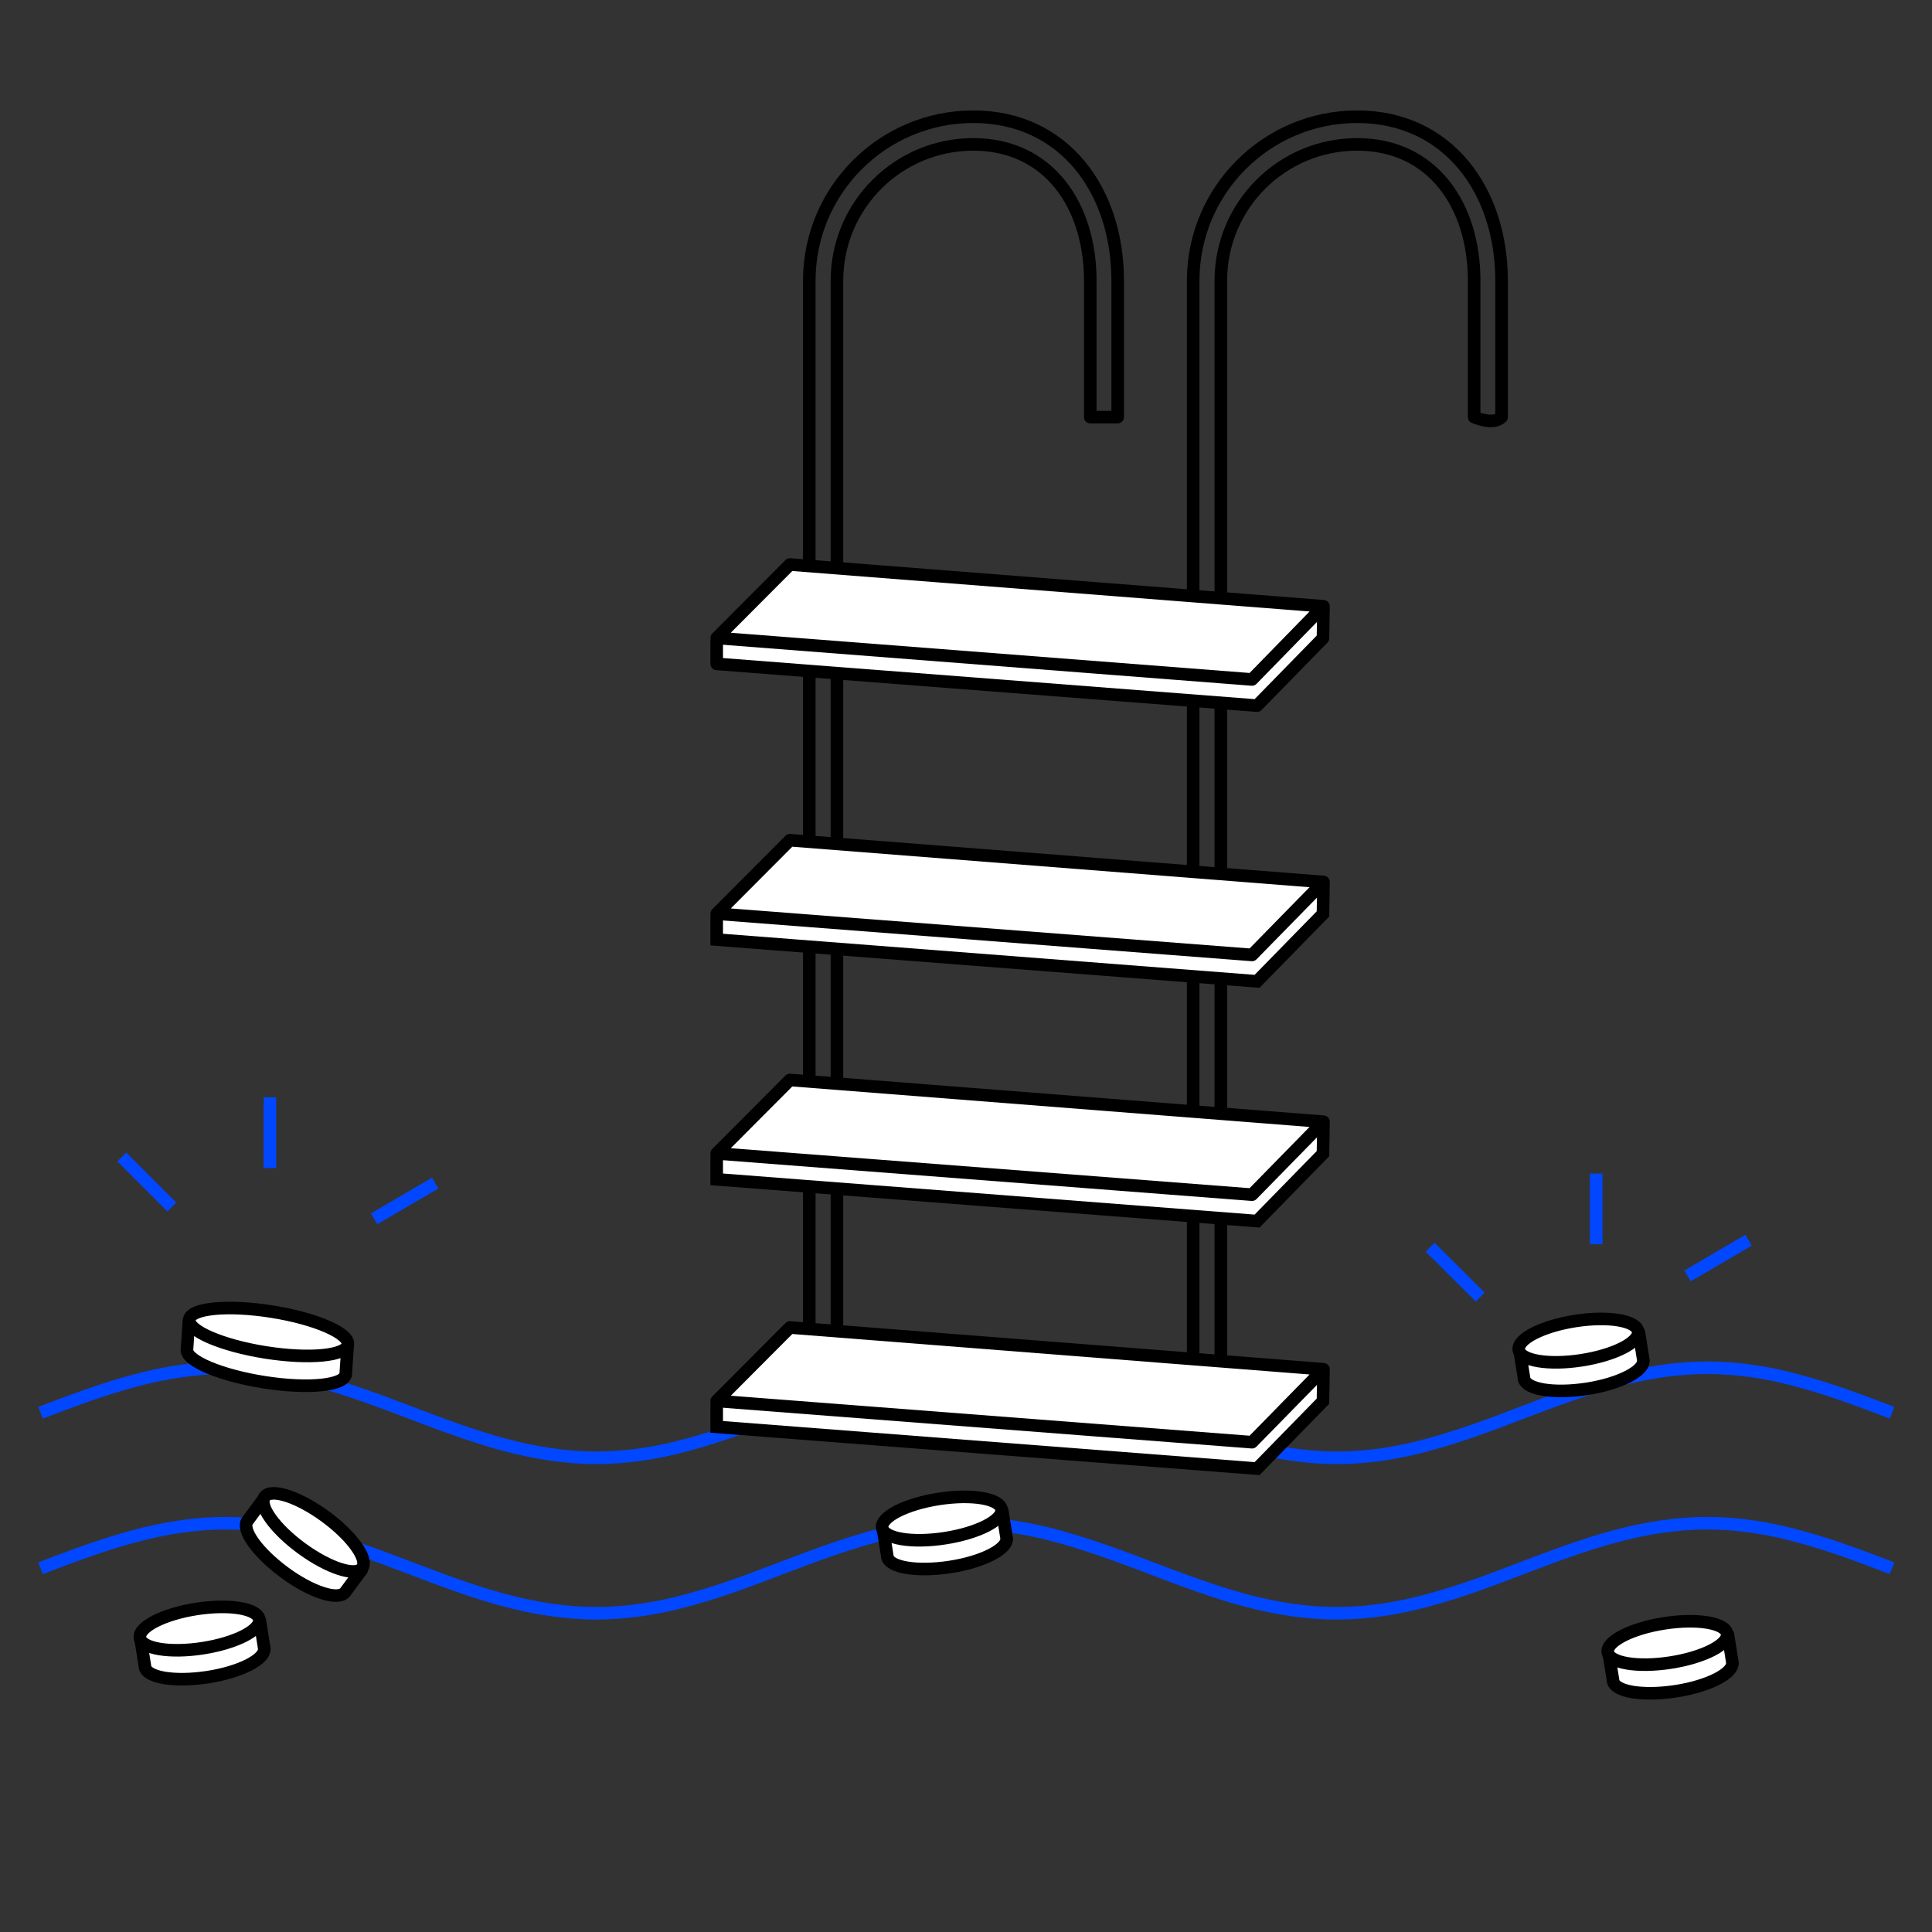
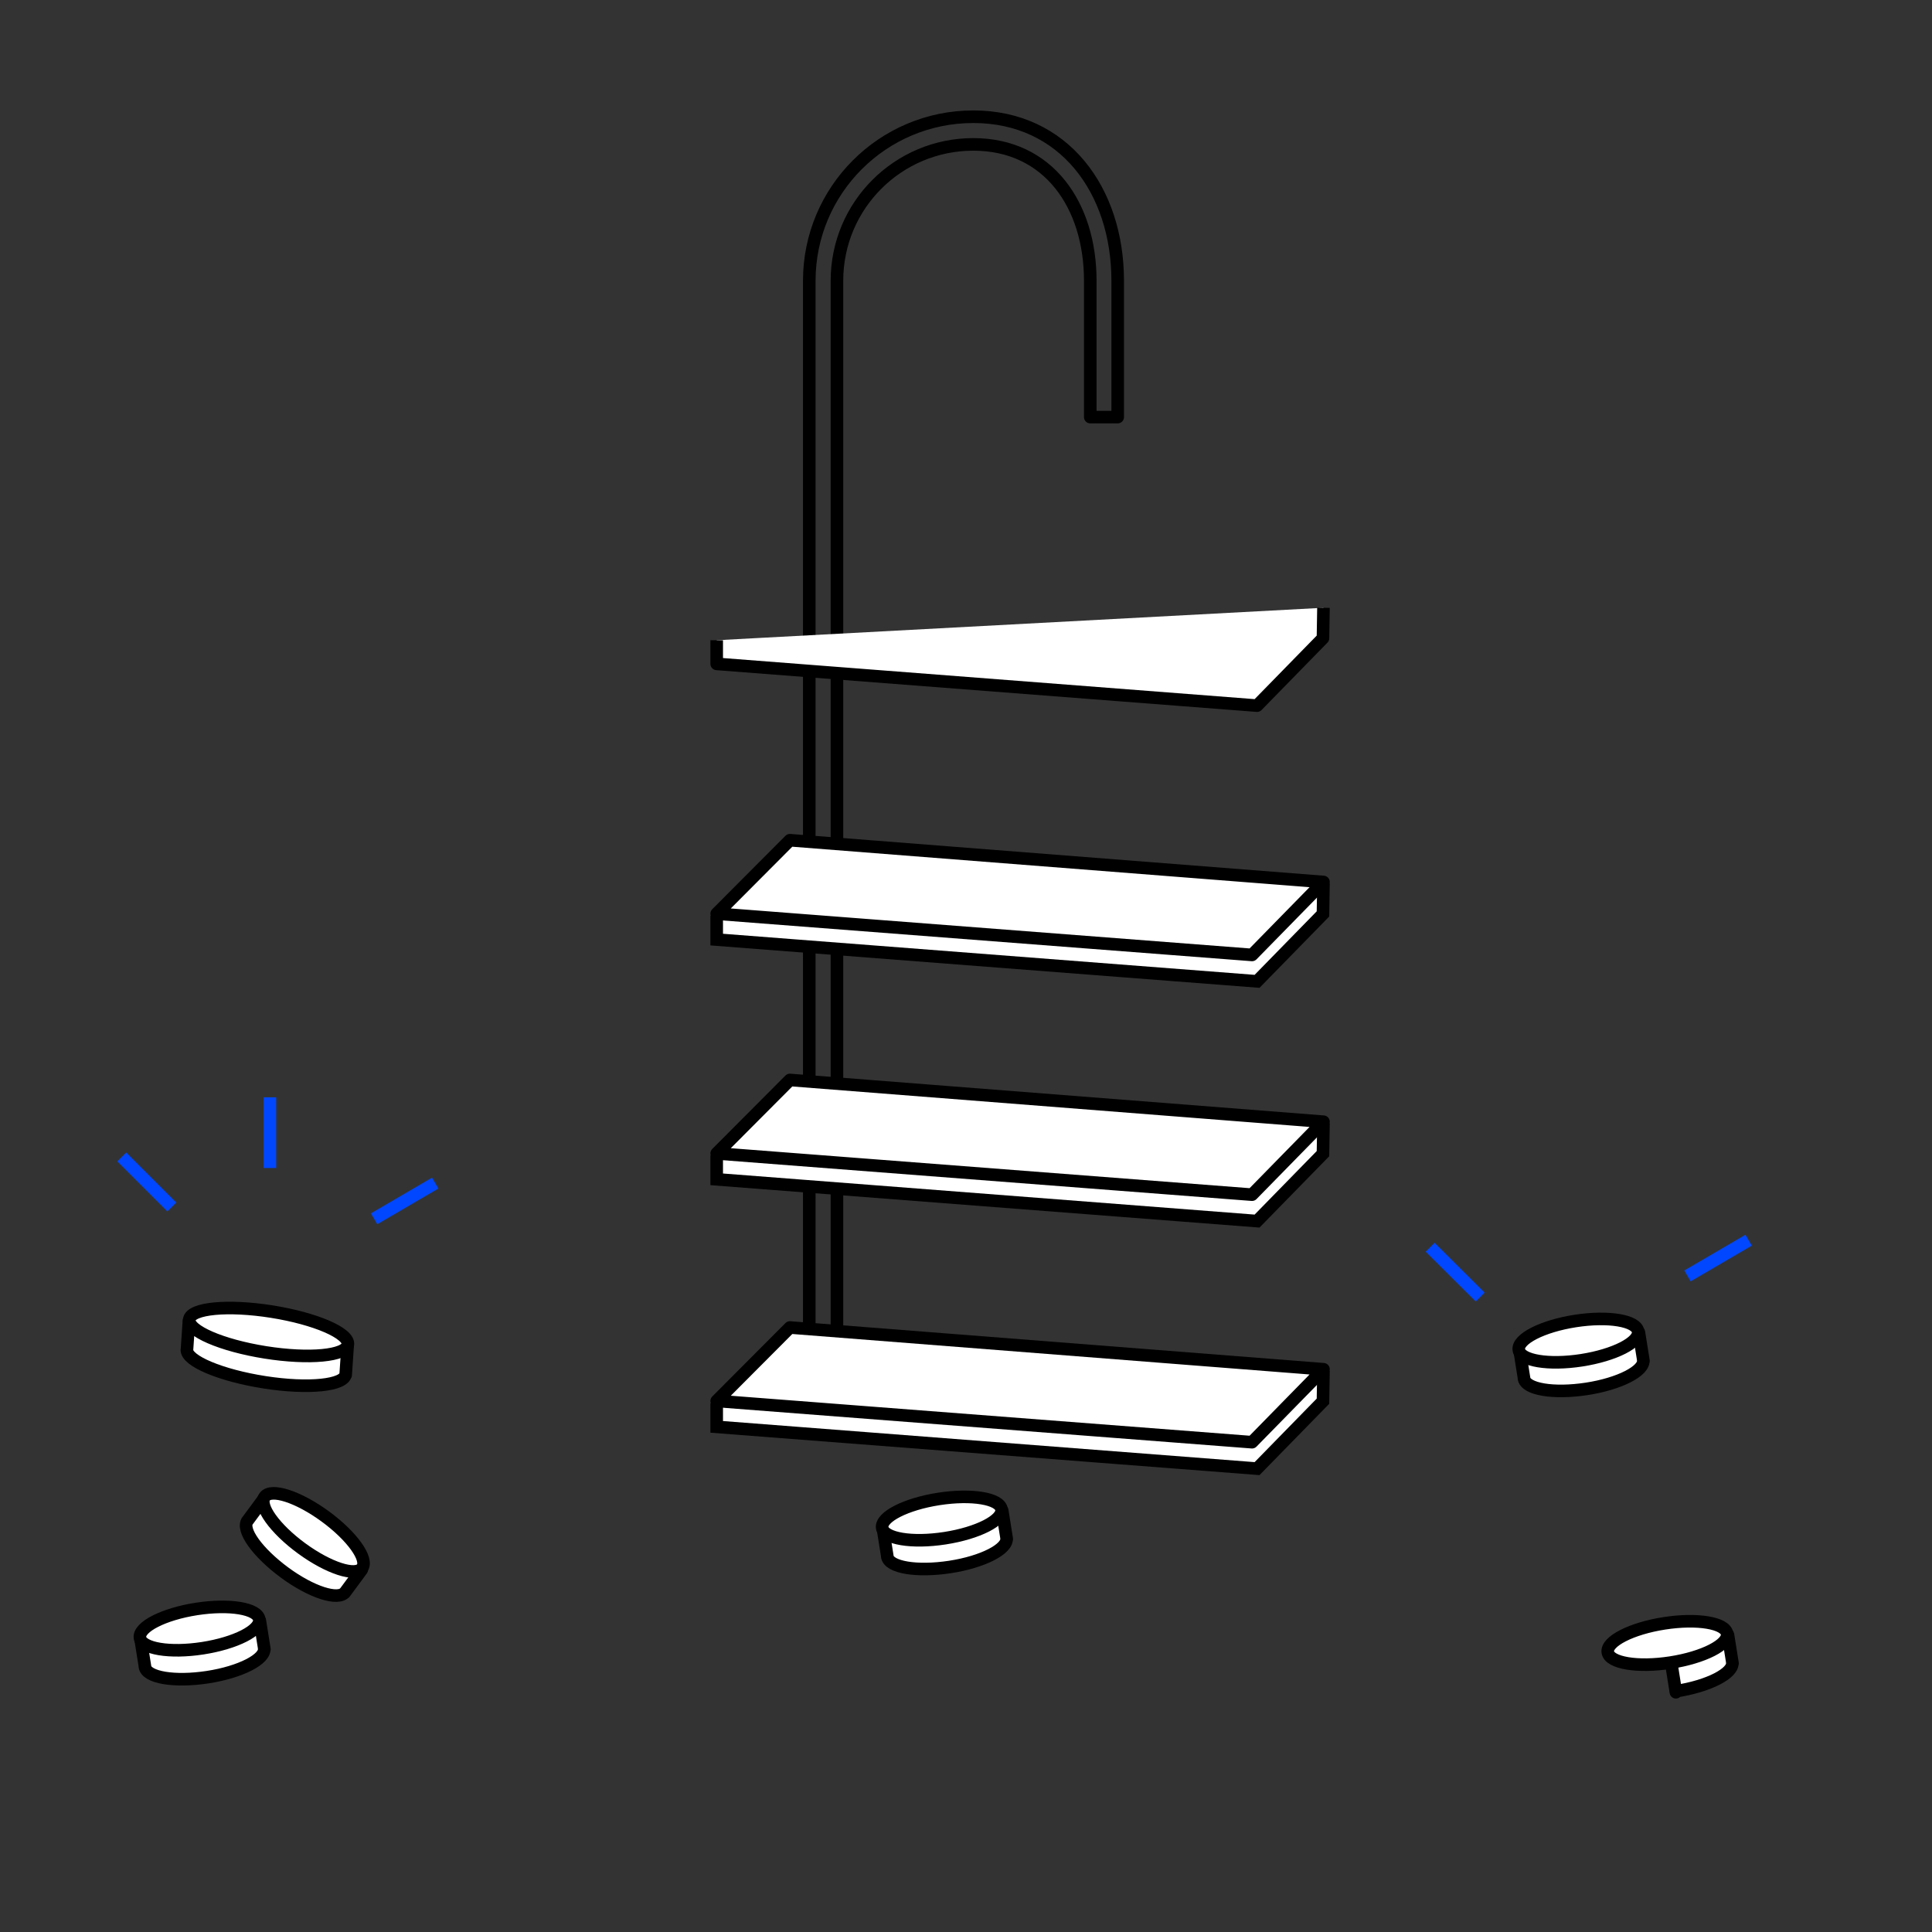
<svg xmlns="http://www.w3.org/2000/svg" version="1.1" id="Layer_1" x="0px" y="0px" viewBox="0 0 768 768" style="enable-background:new 0 0 768 768;" xml:space="preserve">
  <rect x="0" y="0" width="768" height="768" fill="#333333" stroke="none" />
  <style type="text/css">
	.st0{display:none;}
	.st1{fill:#FFFFFF;stroke:#000000;stroke-width:5;stroke-linecap:round;stroke-linejoin:round;stroke-miterlimit:10;}
	.st2{fill:none;stroke:#0047FF;stroke-width:5;stroke-miterlimit:10;}
	.st3{fill:none;stroke:#000000;stroke-width:5;stroke-linecap:round;stroke-linejoin:round;stroke-miterlimit:10;}
	.st4{fill:#FFFFFF;stroke:#000000;stroke-width:5;stroke-linejoin:round;stroke-miterlimit:10;}
	.st5{fill:#FFFFFF;stroke:#000000;stroke-width:5;stroke-miterlimit:10;}
	.st6{fill:#FFFFFF;stroke:#000000;stroke-width:5;stroke-linecap:round;stroke-linejoin:round;stroke-miterlimit:10;}
	.st7{fill:#FFFFFF;stroke:#000000;stroke-width:5;stroke-linecap:round;stroke-linejoin:round;stroke-miterlimit:10;}
</style>
  <g id="Desprition" class="st0">
</g>
  <g id="Artwork">
    <g>
      <g>
-         <path class="st1" d="M686.9,649.9l1.8,11.3l-0.1-0.4c0.7,4.3-9.4,9.5-22.5,11.5s-24.3,0.2-24.9-4.2l0.1,0.4l-1.8-11.3" />
+         <path class="st1" d="M686.9,649.9l1.8,11.3l-0.1-0.4c0.7,4.3-9.4,9.5-22.5,11.5l0.1,0.4l-1.8-11.3" />
        <ellipse transform="matrix(0.988 -0.153 0.153 0.988 -92.23 109.293)" class="st1" cx="663.1" cy="653.1" rx="24" ry="7.9" />
      </g>
    </g>
    <g>
      <g>
        <path class="st1" d="M103.3,644.3l1.8,11.3l-0.1-0.4c0.7,4.3-9.4,9.5-22.5,11.5s-24.3,0.2-24.9-4.2l0.1,0.4l-1.8-11.3" />
        <ellipse transform="matrix(0.988 -0.153 0.153 0.988 -98.259 19.821)" class="st1" cx="79.5" cy="647.5" rx="24" ry="7.9" />
      </g>
    </g>
-     <path class="st2" d="M16.1,561.6c12.3-4.7,24.6-9.3,36.8-12.6s24.6-5.3,36.8-5.3s24.6,1.9,36.8,5.3c12.2,3.4,24.6,7.9,36.8,12.6   c12.3,4.7,24.6,9.3,36.8,12.6c12.3,3.3,24.6,5.3,36.8,5.3s24.6-1.9,36.8-5.3c12.3-3.3,24.6-7.9,36.8-12.6   c12.3-4.7,24.6-9.3,36.8-12.6c12.3-3.3,24.6-5.3,36.8-5.3c12.3,0,24.6,1.9,36.8,5.3c12.2,3.4,24.6,7.9,36.8,12.6   c12.3,4.7,24.6,9.3,36.8,12.6c12.2,3.3,24.6,5.3,36.8,5.3s24.6-1.9,36.8-5.3c12.3-3.3,24.6-7.9,36.8-12.6   c12.3-4.7,24.6-9.3,36.8-12.6c12.3-3.3,24.6-5.3,36.8-5.3c12.3,0,24.6,1.9,36.8,5.3c12.3,3.3,24.6,7.9,36.8,12.6" />
-     <path class="st2" d="M16.1,623.4c12.3-4.7,24.6-9.3,36.8-12.6s24.6-5.3,36.8-5.3s24.6,1.9,36.8,5.3c12.2,3.4,24.6,7.9,36.8,12.6   c12.3,4.7,24.6,9.3,36.8,12.6c12.3,3.3,24.6,5.3,36.8,5.3s24.6-1.9,36.8-5.3c12.3-3.3,24.6-7.9,36.8-12.6   c12.3-4.7,24.6-9.3,36.8-12.6c12.3-3.3,24.6-5.3,36.8-5.3c12.3,0,24.6,1.9,36.8,5.3c12.2,3.4,24.6,7.9,36.8,12.6   c12.3,4.7,24.6,9.3,36.8,12.6c12.2,3.3,24.6,5.3,36.8,5.3s24.6-1.9,36.8-5.3c12.3-3.3,24.6-7.9,36.8-12.6   c12.3-4.7,24.6-9.3,36.8-12.6c12.3-3.3,24.6-5.3,36.8-5.3c12.3,0,24.6,1.9,36.8,5.3c12.3,3.3,24.6,7.9,36.8,12.6" />
    <path class="st3" d="M332.7,553V111.6c0-30,24.3-54.2,54.2-54.2l0,0c30,0,46.5,24.3,46.5,54.2v54.2h10.9v-54.2   c0-36-21.4-65.2-57.4-65.2l0,0c-36,0-65.2,29.2-65.2,65.2v438.9" />
-     <path class="st3" d="M485.3,553V111.6c0-30,24.3-54.2,54.2-54.2l0,0c30,0,46.5,24.3,46.5,54.2v54.2c0,0,7.6,3.4,10.9,0v-54.2   c0-36-21.4-65.2-57.4-65.2l0,0c-36,0-65.2,29.2-65.2,65.2v438.9" />
    <polyline class="st4" points="284.9,254.5 284.9,263.9 499.7,280.5 525.9,253.7 526.1,241.6  " />
-     <polygon class="st4" points="284.9,253.6 497.7,270.1 526.1,241 314,224.4  " />
    <polyline class="st5" points="284.9,364 284.9,373.5 499.7,390.1 525.9,363.3 526.1,351.2  " />
    <polygon class="st4" points="284.9,363.2 497.7,379.6 526.1,350.6 314,334  " />
    <polyline class="st5" points="284.9,459.3 284.9,468.8 499.7,485.4 525.9,458.6 526.1,446.5  " />
    <polygon class="st4" points="284.9,458.5 497.7,474.9 526.1,445.9 314,429.3  " />
    <polyline class="st5" points="284.9,557.8 284.9,567.2 499.7,583.8 525.9,557 526.1,544.9  " />
    <polygon class="st4" points="284.9,556.9 497.7,573.3 526.1,544.3 314,527.7  " />
    <g>
      <g>
        <path class="st1" d="M143.8,624l-6.8,9.2l0.2-0.3c-2.6,3.5-13.4,0.1-24.1-7.8s-17.3-17-14.7-20.6l-0.2,0.3l6.8-9.2" />
        <ellipse transform="matrix(0.59 -0.807 0.807 0.59 -440.766 350.241)" class="st6" cx="124.7" cy="609.4" rx="7.9" ry="24" />
      </g>
    </g>
    <g>
      <g>
        <path class="st1" d="M138.2,534.8l-0.8,11.8v-0.4c-0.3,4.5-14.7,6-32.1,3.3s-31.3-8.5-31-13v0.4l0.8-11.8" />
        <ellipse transform="matrix(0.157 -0.988 0.988 0.157 -433.026 551.691)" class="st7" cx="106.6" cy="529.4" rx="8.2" ry="31.9" />
      </g>
    </g>
    <line class="st2" x1="48.4" y1="459.9" x2="68.3" y2="479.8" />
    <line class="st2" x1="148.7" y1="484.5" x2="173" y2="470.3" />
    <line class="st2" x1="107.3" y1="436.2" x2="107.3" y2="464.3" />
    <line class="st2" x1="568.5" y1="495.8" x2="588.4" y2="515.6" />
    <line class="st2" x1="670.8" y1="507.2" x2="695.1" y2="493" />
-     <line class="st2" x1="634.5" y1="466.5" x2="634.5" y2="494.6" />
    <g>
      <g>
        <path class="st1" d="M398.4,600.5l1.8,11.3l-0.1-0.4c0.7,4.3-9.4,9.5-22.5,11.5s-24.3,0.2-24.9-4.2l0.1,0.4l-1.8-11.3" />
        <ellipse transform="matrix(0.988 -0.153 0.153 0.988 -88.067 64.513)" class="st1" cx="374.6" cy="603.7" rx="24" ry="7.9" />
      </g>
    </g>
    <g>
      <g>
        <path class="st1" d="M651.5,529.7l1.8,11.3l-0.1-0.4c0.7,4.3-9.4,9.5-22.5,11.5s-24.3,0.2-24.9-4.2l0.1,0.4l-1.8-11.3" />
        <ellipse transform="matrix(0.988 -0.153 0.153 0.988 -74.234 102.452)" class="st1" cx="627.7" cy="532.9" rx="24" ry="7.9" />
      </g>
    </g>
  </g>
  <g id="Motion" class="st0">
</g>
</svg>